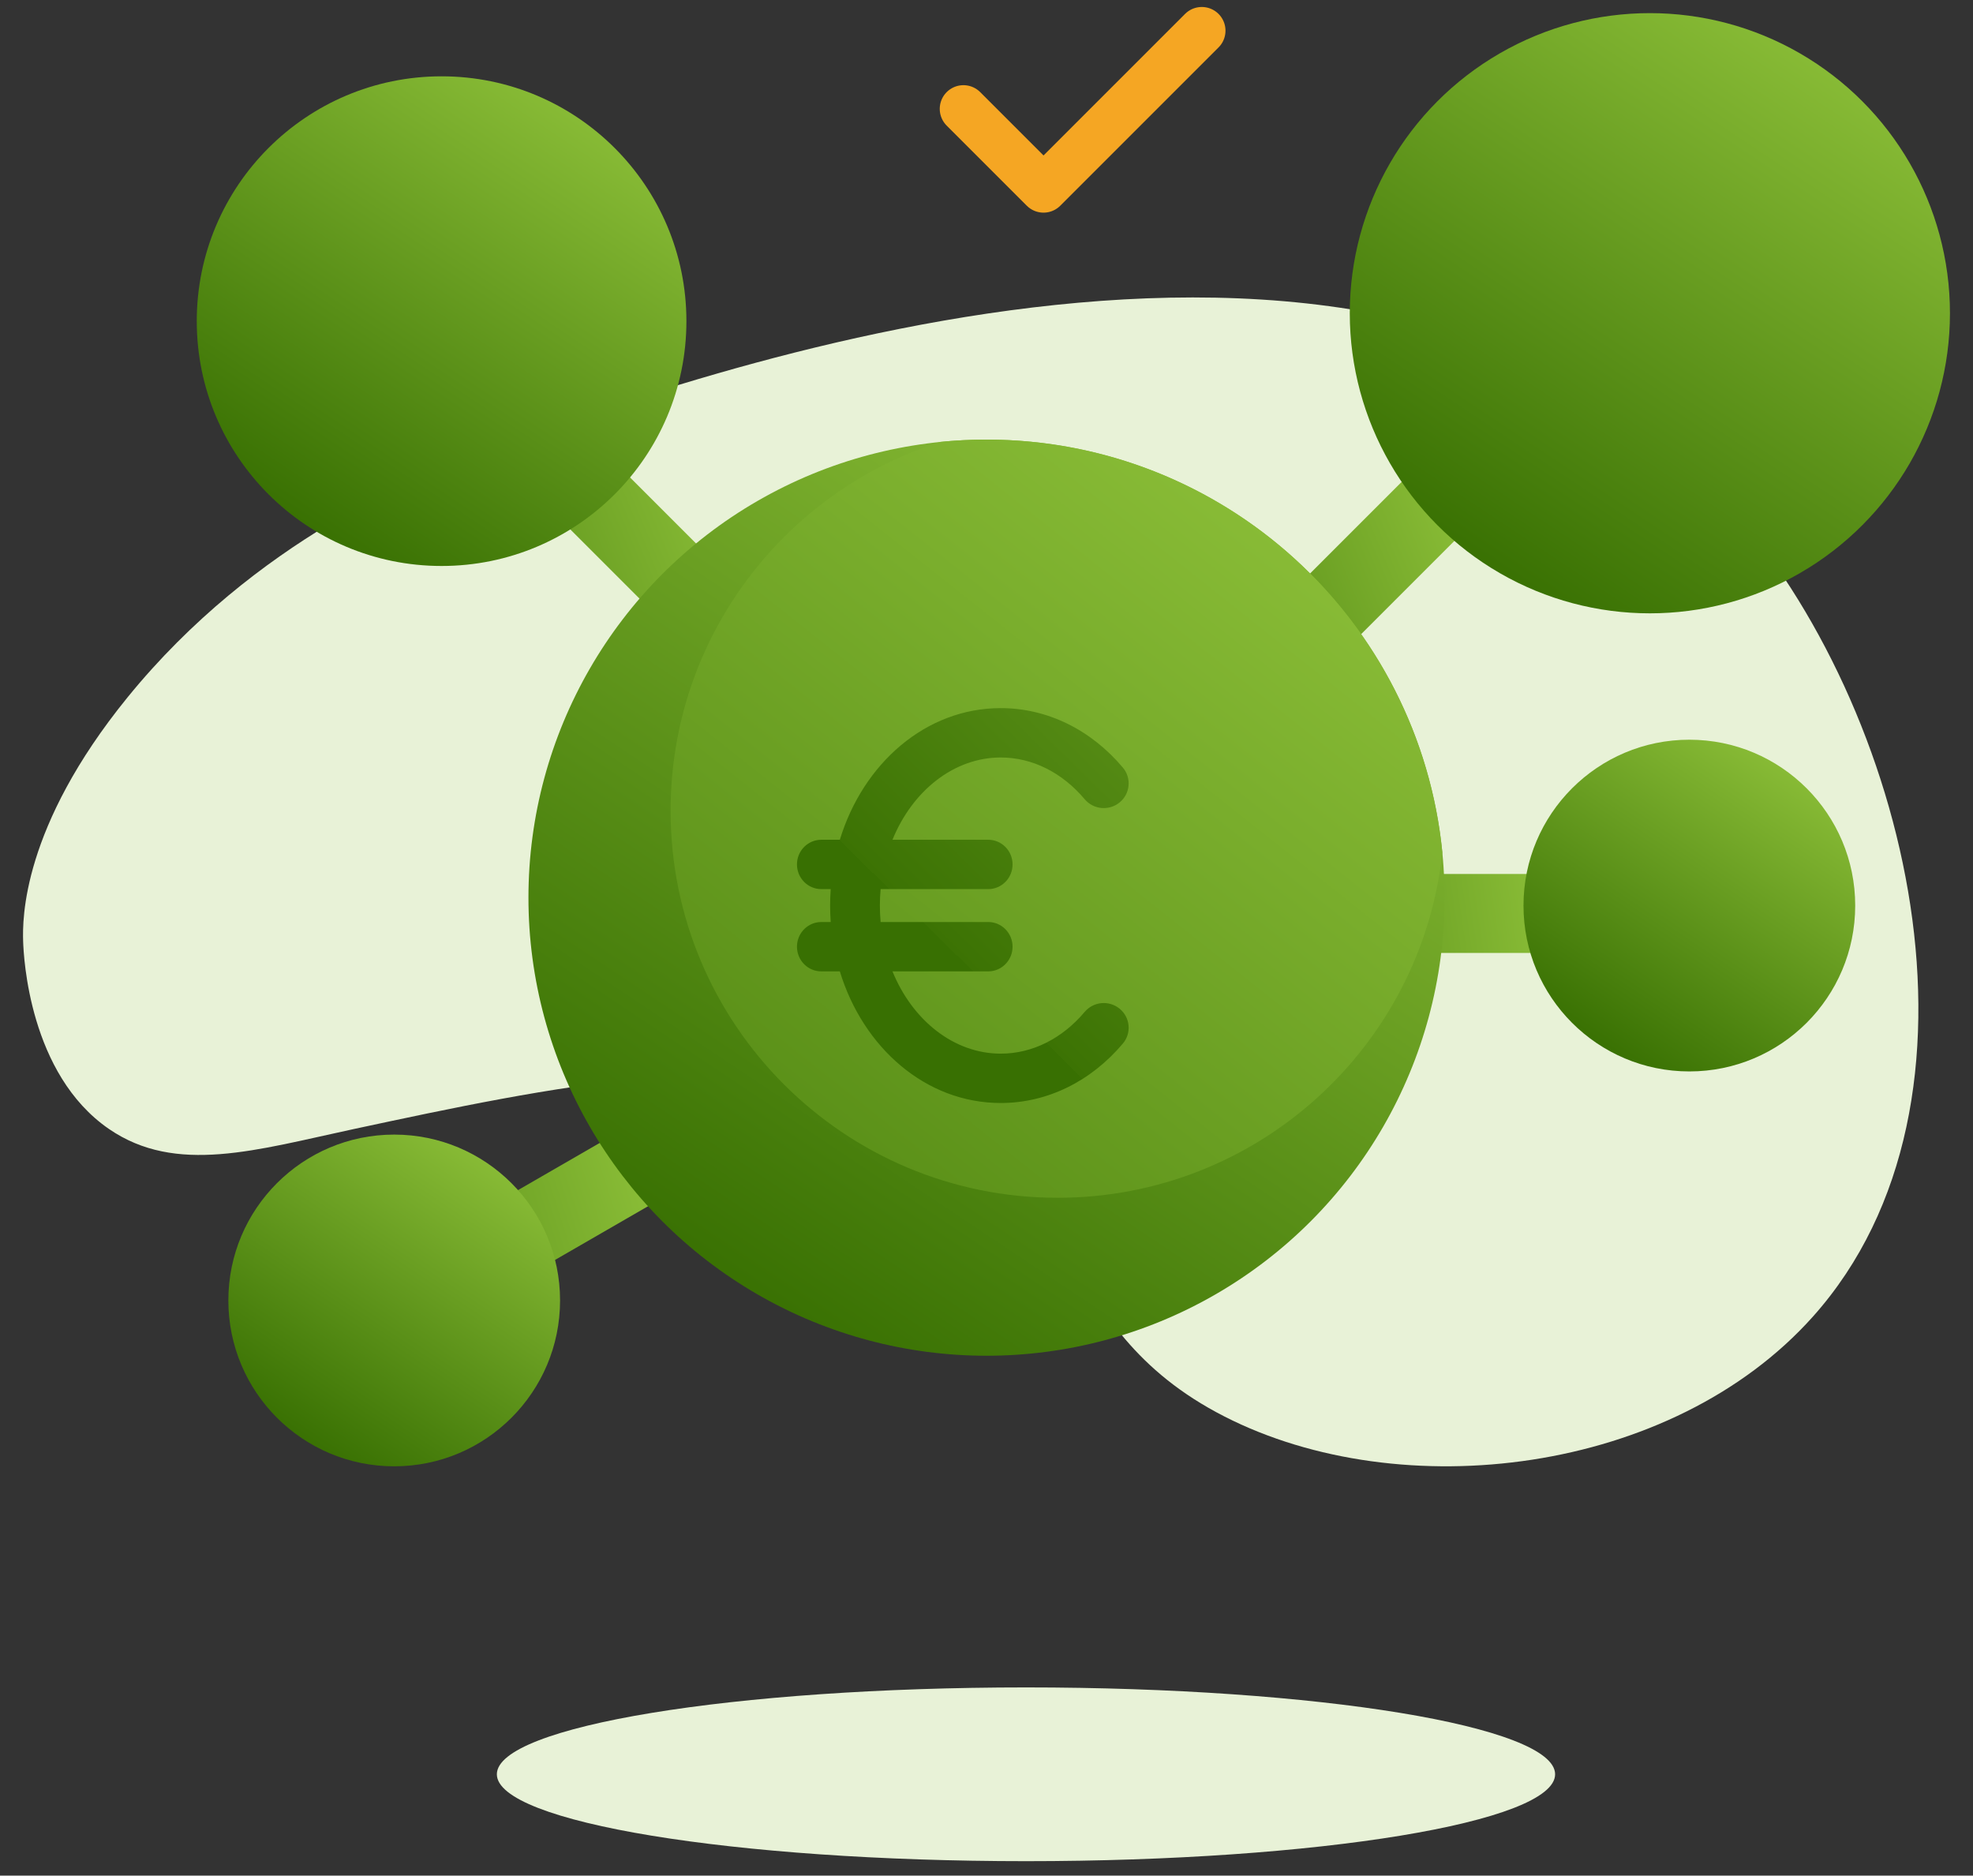
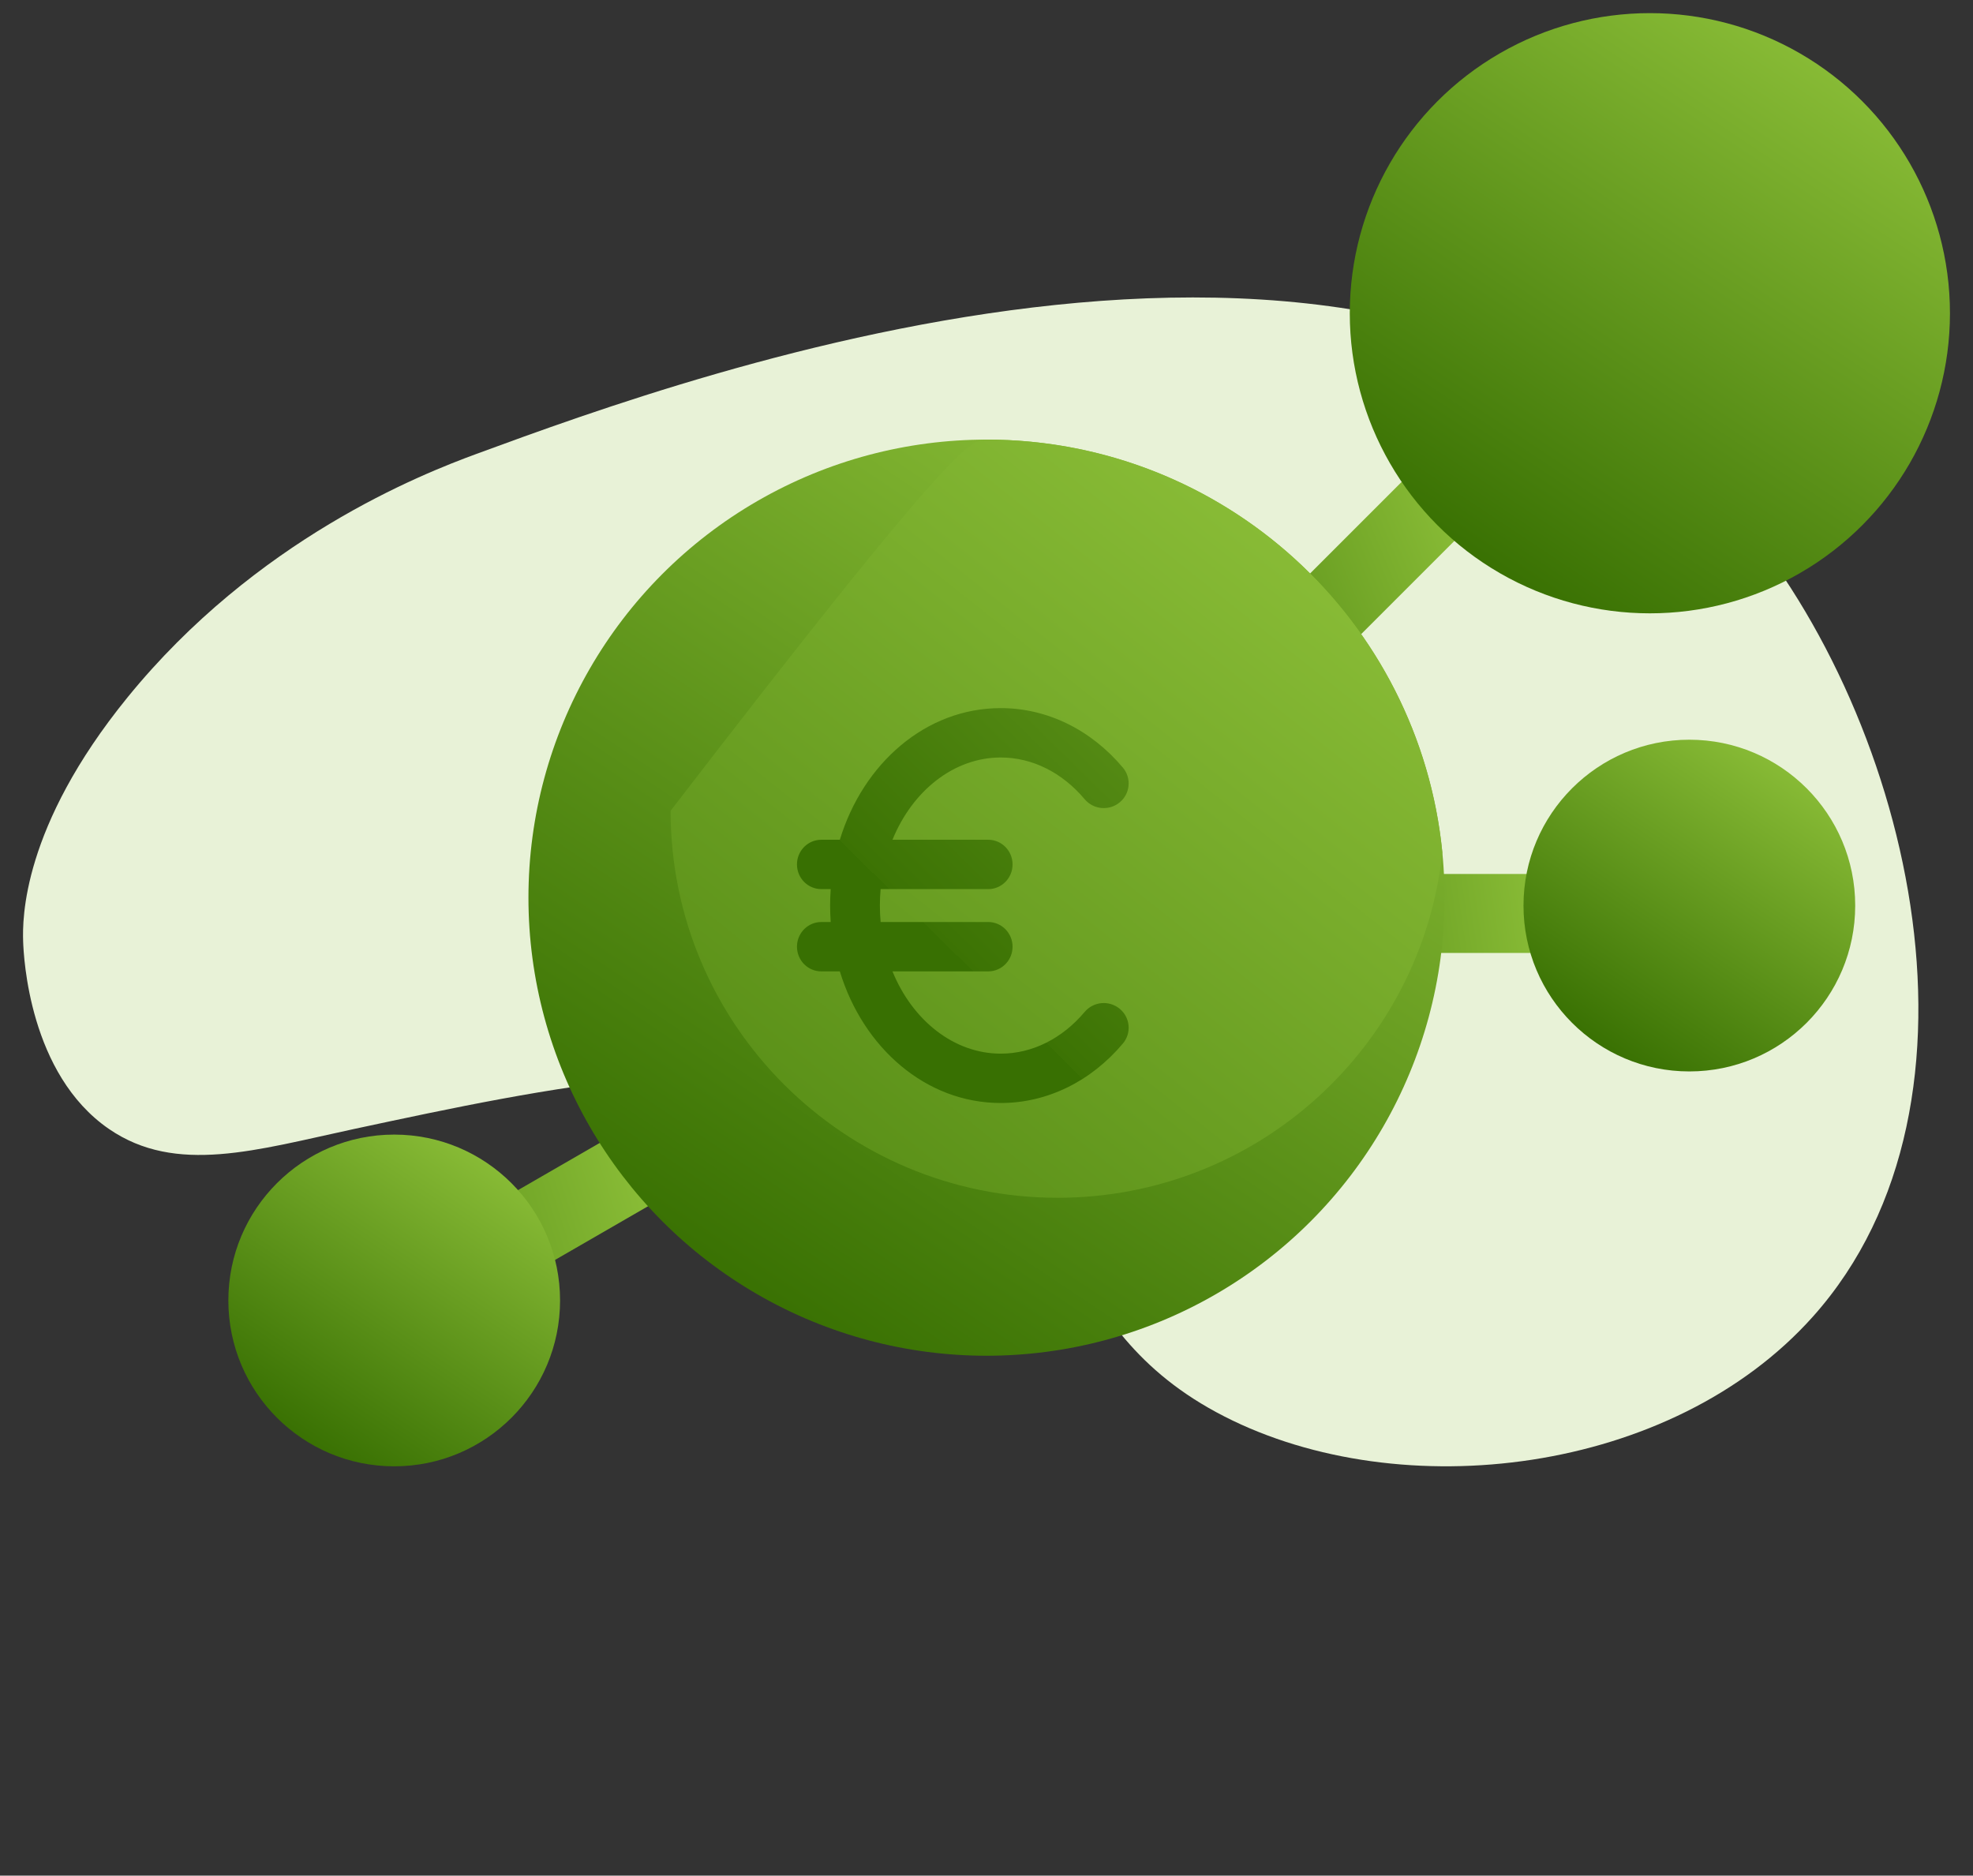
<svg xmlns="http://www.w3.org/2000/svg" width="81px" height="77px" viewBox="0 0 81 77" version="1.1">
  <rect x="0" y="0" width="81" height="77" fill="#333333" stroke="none" />
  <title>02 Molecules/Icon/Plan/Servicios/Plan circuitos electricos</title>
  <defs>
    <linearGradient x1="71.811%" y1="0%" x2="-124.783%" y2="81.593%" id="linearGradient-1">
      <stop stop-color="#8ABD37" offset="0%" />
      <stop stop-color="#387002" offset="100%" />
    </linearGradient>
    <linearGradient x1="71.811%" y1="19.989%" x2="-124.783%" y2="68.963%" id="linearGradient-2">
      <stop stop-color="#8ABD37" offset="0%" />
      <stop stop-color="#387002" offset="100%" />
    </linearGradient>
    <linearGradient x1="71.811%" y1="43.622%" x2="-124.783%" y2="54.03%" id="linearGradient-3">
      <stop stop-color="#8ABD37" offset="0%" />
      <stop stop-color="#387002" offset="100%" />
    </linearGradient>
    <linearGradient x1="71.811%" y1="0%" x2="13.422%" y2="87.541%" id="linearGradient-4">
      <stop stop-color="#8ABD37" offset="0%" />
      <stop stop-color="#387002" offset="100%" />
    </linearGradient>
    <linearGradient x1="71.811%" y1="1.745%" x2="-40.229%" y2="140.837%" id="linearGradient-5">
      <stop stop-color="#8ABD37" offset="0%" />
      <stop stop-color="#387002" offset="100%" />
    </linearGradient>
    <linearGradient x1="198.825%" y1="-106.098%" x2="54.38%" y2="68.09%" id="linearGradient-6">
      <stop stop-color="#8ABD37" offset="0%" />
      <stop stop-color="#3C7304" offset="100%" />
      <stop stop-color="#387002" offset="100%" />
    </linearGradient>
  </defs>
  <g id="Exención-y-reducción-de-la-Base-Imponible-del-Impuesto-Eléctrico" stroke="none" stroke-width="1" fill="none" fill-rule="evenodd">
    <g id="03-Organisms/Plan/Cross/1600-Copy" transform="translate(-920, -220)">
      <g id="Group-2" transform="translate(460, 192)">
        <g id="02-Molecules/Plan/Card/Product/1920" transform="translate(340, 0)">
          <g id="02-Molecules/Icon/Plan/Servicios/Plan-circuitos-electricos" transform="translate(119, 24)">
            <path d="M15.539,50.347 C23.509,48.64 32.126,46.795 38.439,49.321 C45.641,52.202 43.961,58.422 51.273,62.153 C58.53,65.856 69.628,64.545 75.431,58.047 C83.337,49.192 79.359,33.007 71.907,24.683 C57.825,8.952 29.573,19.325 20.572,22.63 C18.274,23.473 11.507,26.143 6.228,32.638 C1.905,37.958 1.919,41.734 1.95,42.648 C1.971,43.285 2.198,48.097 5.473,50.347 C8.231,52.242 11.532,51.206 15.539,50.347" id="Fill-5" fill="#E8F2D7" />
-             <path d="M64.844,76.839 C64.844,78.809 55.118,80.406 43.121,80.406 C31.124,80.406 21.398,78.809 21.398,76.839 C21.398,74.87 31.124,73.273 43.121,73.273 C55.118,73.273 64.844,74.87 64.844,76.839" id="Fill-57-Copy" fill="#E8F2D7" />
-             <polygon id="Rectangle" fill="url(#linearGradient-1)" fill-rule="nonzero" points="23.851 25.171 26.144 22.878 32.563 29.298 30.27 31.59" />
            <polygon id="Rectangle-Copy-15" fill="url(#linearGradient-2)" fill-rule="nonzero" points="28.085 49.498 29.706 52.306 21.844 56.845 20.223 54.037" />
            <polygon id="Rectangle-Copy-16" fill="url(#linearGradient-1)" fill-rule="nonzero" points="60.098 22.23 62.391 24.523 55.972 30.942 53.679 28.649" />
            <polygon id="Rectangle-Copy-17" fill="url(#linearGradient-3)" fill-rule="nonzero" points="67.113 39.879 67.113 43.121 58.035 43.121 58.035 39.879" />
            <circle id="Mask-Copy-3" fill="url(#linearGradient-4)" fill-rule="nonzero" cx="41.5" cy="40.852" r="18.805" />
            <circle id="Mask-Copy-8" fill="url(#linearGradient-4)" fill-rule="nonzero" cx="68.734" cy="16.859" r="12.32" />
-             <polyline id="Path" stroke="#F5A623" stroke-width="1.945" stroke-linecap="round" stroke-linejoin="round" points="50.339 5.259 43.841 11.757 40.553 8.469" />
            <circle id="Mask-Copy-9" fill="url(#linearGradient-4)" fill-rule="nonzero" cx="17.184" cy="57.387" r="6.809" />
            <circle id="Mask-Copy-11" fill="url(#linearGradient-4)" fill-rule="nonzero" cx="70.355" cy="41.176" r="6.809" />
-             <circle id="Mask-Copy-10" fill="url(#linearGradient-4)" fill-rule="nonzero" cx="19.129" cy="17.184" r="10.051" />
-             <path d="M41.5,22.047 C51.258,22.047 59.28,29.48 60.214,38.992 C59.362,46.964 52.615,53.172 44.418,53.172 C35.644,53.172 28.531,46.059 28.531,37.285 C28.531,30.19 33.182,24.182 39.602,22.142 C40.226,22.079 40.859,22.047 41.5,22.047 Z" id="Path" fill="url(#linearGradient-5)" fill-rule="nonzero" />
+             <path d="M41.5,22.047 C51.258,22.047 59.28,29.48 60.214,38.992 C59.362,46.964 52.615,53.172 44.418,53.172 C35.644,53.172 28.531,46.059 28.531,37.285 C40.226,22.079 40.859,22.047 41.5,22.047 Z" id="Path" fill="url(#linearGradient-5)" fill-rule="nonzero" />
            <path d="M42.084,33.07 C44.007,33.07 45.796,33.967 47.098,35.511 C47.46,35.94 47.403,36.579 46.97,36.938 C46.537,37.297 45.893,37.24 45.531,36.811 C44.604,35.711 43.378,35.097 42.084,35.097 C40.163,35.097 38.46,36.461 37.64,38.474 L41.571,38.474 C42.123,38.474 42.57,38.928 42.57,39.487 C42.57,40.007 42.184,40.435 41.687,40.494 L41.571,40.5 L37.153,40.5 C37.133,40.722 37.123,40.947 37.123,41.176 C37.123,41.404 37.133,41.63 37.153,41.851 L41.571,41.851 C42.123,41.851 42.57,42.305 42.57,42.864 C42.57,43.384 42.184,43.812 41.687,43.871 L41.571,43.878 L37.64,43.878 C38.46,45.89 40.163,47.255 42.084,47.255 C43.378,47.255 44.604,46.64 45.531,45.541 C45.893,45.111 46.537,45.055 46.97,45.414 C47.403,45.773 47.46,46.412 47.098,46.841 C45.796,48.384 44.007,49.281 42.084,49.281 C39.005,49.281 36.434,47.01 35.479,43.878 L34.718,43.878 C34.166,43.878 33.719,43.424 33.719,42.864 C33.719,42.345 34.105,41.917 34.602,41.858 L34.718,41.851 L35.104,41.851 C35.089,41.628 35.08,41.403 35.08,41.176 C35.08,40.949 35.089,40.723 35.104,40.5 L34.718,40.5 C34.166,40.5 33.719,40.047 33.719,39.487 C33.719,38.968 34.105,38.539 34.602,38.481 L34.718,38.474 L35.479,38.474 C36.434,35.341 39.005,33.07 42.084,33.07 Z" id="Path" fill="url(#linearGradient-6)" fill-rule="nonzero" />
          </g>
        </g>
      </g>
    </g>
  </g>
</svg>